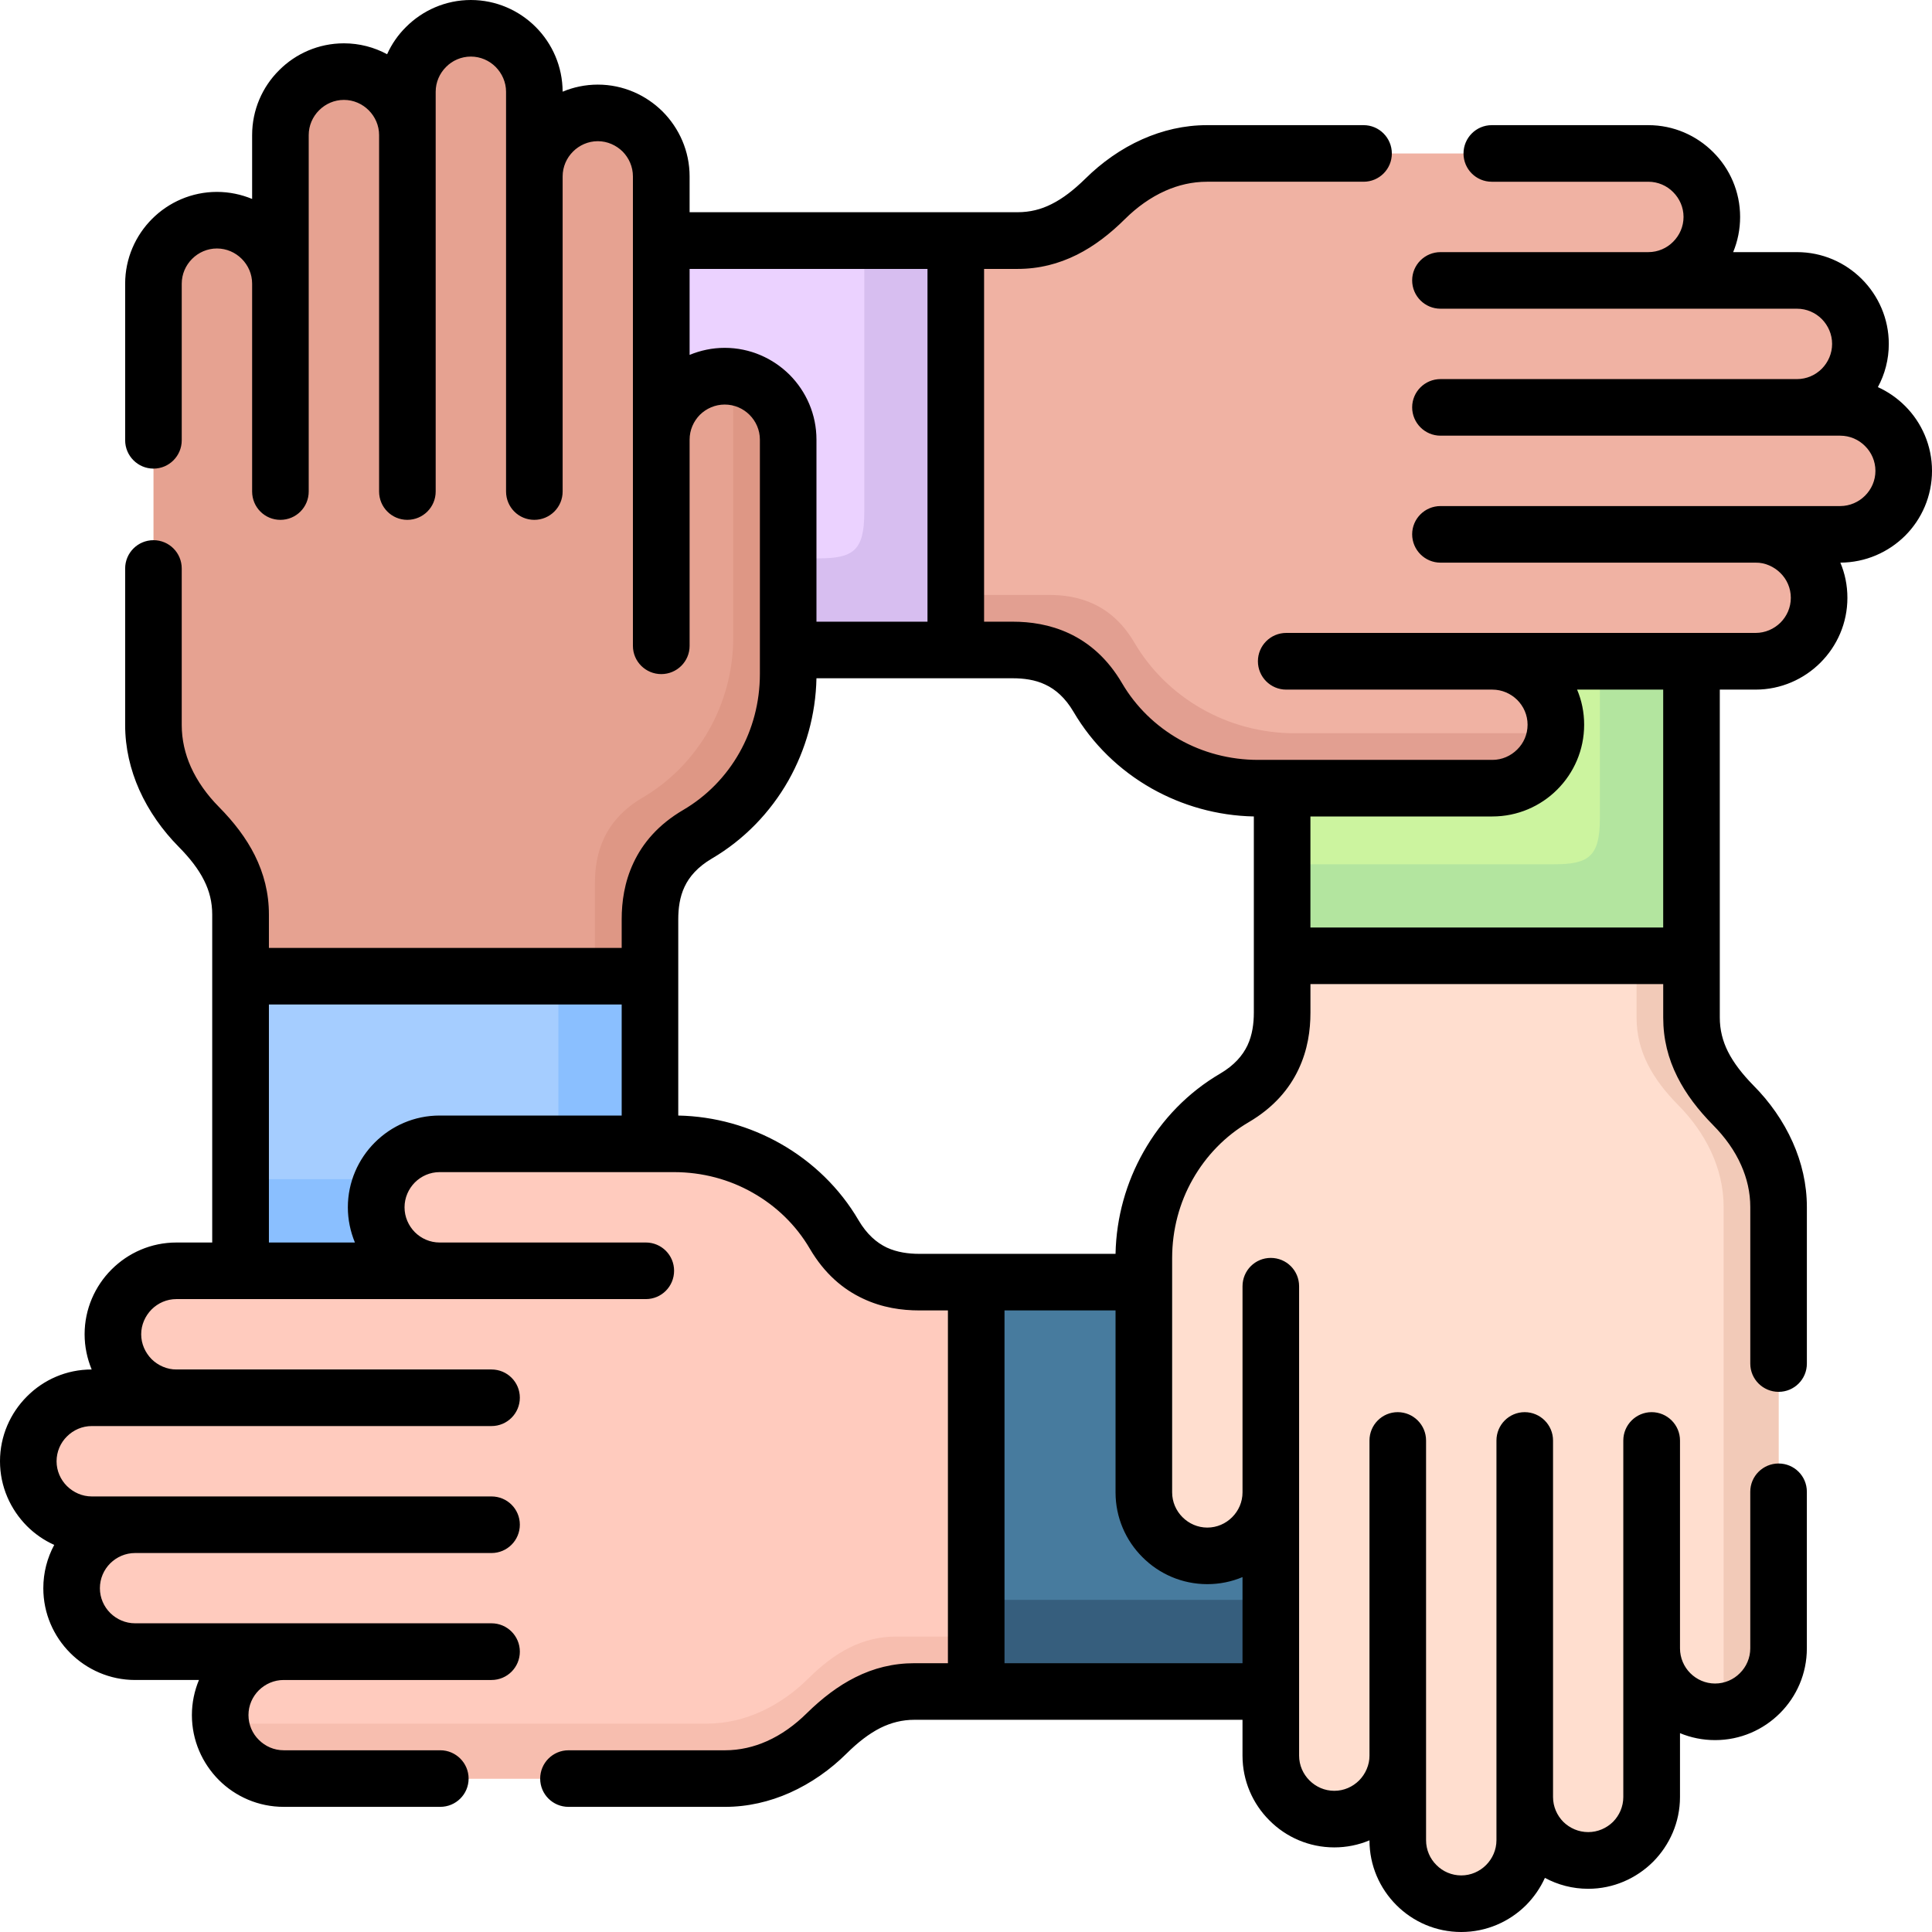
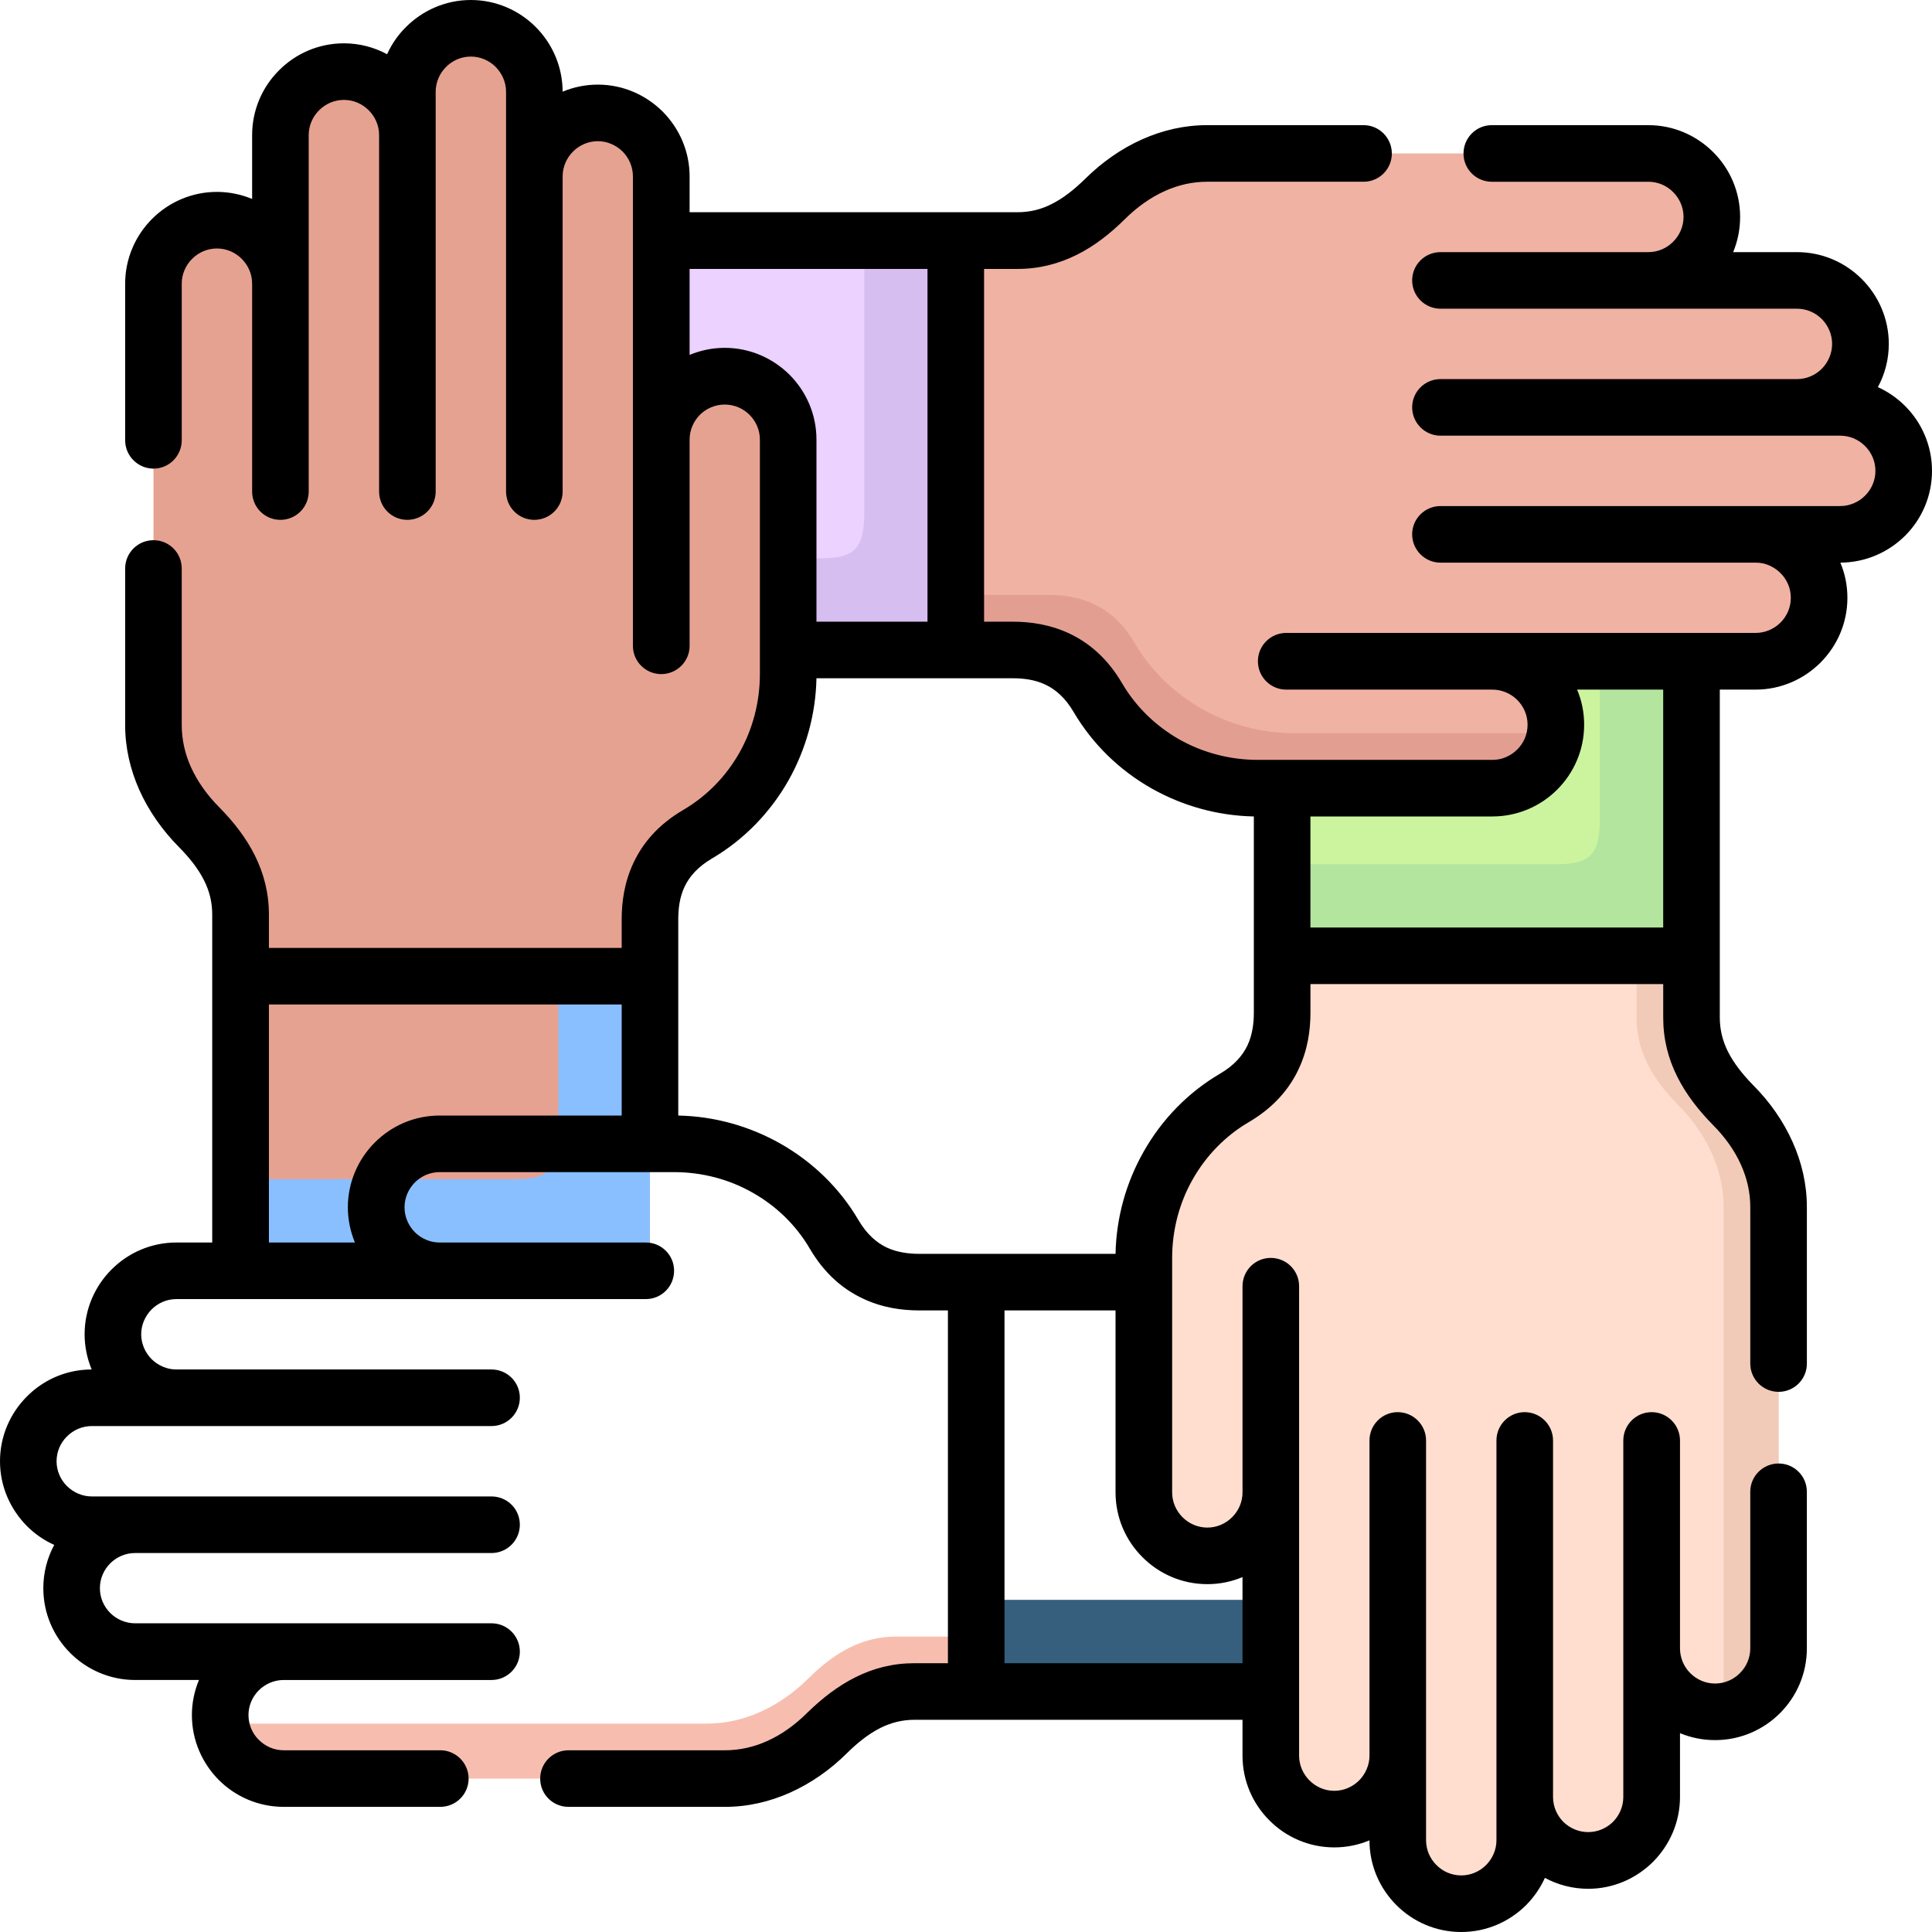
<svg xmlns="http://www.w3.org/2000/svg" id="Capa_1" height="512" viewBox="0 0 512 512" width="512">
  <g>
    <g clip-rule="evenodd" fill-rule="evenodd">
      <path d="m253.307 172.235 5.074-56.693-5.074-51.79h-84.077v108.483z" fill="#ebd2ff" />
      <path d="m253.307 172.235h-108.512v-24.265h72.114c9.128 0 12.132-1.984 12.132-12.132v-72.086h24.265c.001 26.022.001 82.461.001 108.483z" fill="#d7bef0" />
      <path d="m172.235 336.76v-93.119c0-7.512 2.183-16.441 12.643-22.593 14.514-8.475 24.01-24.52 24.01-42.463 0-43.626 0-18.425 0-62.079 0-9.241-7.568-16.81-16.838-16.81-9.241 0-16.81 7.569-16.81 16.81v-69.762c0-9.241-7.569-16.81-16.81-16.81-9.27 0-16.838 7.568-16.838 16.81v-22.422c0-9.241-7.568-16.81-16.81-16.81-9.269 0-16.838 7.568-16.838 16.81v11.48c0-9.241-7.569-16.81-16.81-16.81s-16.838 7.569-16.838 16.81v39.374c0-9.241-7.569-16.81-16.81-16.81s-16.81 7.569-16.81 16.81v116.959c0 10.375 4.876 19.786 11.991 26.986 6.917 6.974 11.084 14.287 11.084 23.216v94.423z" fill="#e6a291" />
-       <path d="m172.235 336.76v-93.119c0-7.512 2.183-16.441 12.643-22.593 14.514-8.475 24.01-24.52 24.01-42.463 0-43.626 0-18.425 0-62.079 0-8.476-6.378-15.535-14.57-16.669v69.053c0 17.943-9.497 33.96-23.982 42.464-10.46 6.123-12.671 15.052-12.671 22.592v102.814z" fill="#de9785" />
-       <path d="m63.752 336.76 50.713 6.576 57.77-6.576v-78.039h-108.483z" fill="#a5cdff" />
      <path d="m172.235 336.76h-108.483v-24.265h72.086c9.127 0 12.132-1.984 12.132-12.132v-41.642h24.265z" fill="#8abfff" />
-       <path d="m336.76 339.765h-93.119c-7.512 0-16.441-2.183-22.593-12.643-8.475-14.485-24.52-23.982-42.463-23.982-43.626 0-18.425 0-62.079 0-9.241 0-16.81 7.568-16.81 16.81 0 9.241 7.569 16.81 16.81 16.81h-69.762c-9.241 0-16.81 7.568-16.81 16.837 0 9.241 7.568 16.81 16.81 16.81h-22.422c-9.241 0-16.81 7.568-16.81 16.838 0 9.241 7.568 16.81 16.81 16.81h11.48c-9.241 0-16.81 7.569-16.81 16.838 0 9.241 7.569 16.809 16.81 16.809h39.374c-9.241 0-16.81 7.569-16.81 16.81 0 9.269 7.569 16.838 16.81 16.838h116.959c10.375 0 19.786-4.904 26.986-12.019 6.974-6.917 14.287-11.055 23.216-11.055h94.423z" fill="#ffcbbe" />
      <path d="m331.913 433.706h-55.674-38.75c-8.958 0-16.243 4.139-23.245 11.084-7.171 7.115-16.583 11.991-26.958 11.991h-128.778c1.105 8.192 8.192 14.57 16.668 14.57h116.959c10.375 0 19.786-4.904 26.986-12.019 6.974-6.917 14.287-11.055 23.216-11.055h94.423v-14.57h-4.847z" fill="#f7beaf" />
-       <path d="m336.76 448.276 8.39-62.277-8.39-46.234h-78.039v108.511z" fill="#477b9e" />
      <path d="m367.205 448.276h-24.265-84.218v-24.293h72.086c9.128 0 12.132-1.984 12.132-12.132v-41.641h24.265z" fill="#365e7d" />
      <path d="m339.765 175.24v93.119c0 7.54-2.183 16.47-12.643 22.593-14.485 8.504-23.982 24.519-23.982 42.463v62.08c0 9.241 7.568 16.81 16.81 16.81 9.241 0 16.81-7.569 16.81-16.81v69.761c0 9.241 7.569 16.838 16.838 16.838 9.241 0 16.81-7.597 16.81-16.838v22.422c0 9.27 7.568 16.838 16.838 16.838 9.241 0 16.81-7.568 16.81-16.838v-11.452c0 9.241 7.569 16.81 16.838 16.81 9.241 0 16.809-7.569 16.809-16.81v-39.402c0 9.269 7.569 16.838 16.81 16.838 9.269 0 16.838-7.569 16.838-16.838v-116.959c0-10.375-4.904-19.758-12.019-26.957-6.916-7.002-11.055-14.287-11.055-23.245v-94.423z" fill="#ffdecf" />
      <path d="m471.351 436.824v-116.959c0-10.375-4.904-19.758-12.019-26.957-6.916-7.002-11.055-14.287-11.055-23.245v-94.423h-14.57v94.423c0 8.958 4.167 16.243 11.083 23.245 7.115 7.2 11.991 16.582 11.991 26.957v133.627c8.192-1.105 14.57-8.164 14.57-16.668z" fill="#f2cab8" />
      <path d="m339.765 253.307h108.511v-78.067l-53.519-5.811-54.992 5.811z" fill="#ccf49f" />
      <path d="m253.307 172.235h15.052c7.54 0 16.47 2.183 22.593 12.643 8.504 14.514 24.52 24.01 42.463 24.01h62.08c9.241 0 16.81-7.568 16.81-16.838 0-9.241-7.569-16.81-16.81-16.81h69.761c9.241 0 16.838-7.568 16.838-16.809 0-9.27-7.597-16.838-16.838-16.838h22.422c9.27 0 16.838-7.568 16.838-16.81 0-9.269-7.569-16.838-16.838-16.838h-11.452c9.241 0 16.81-7.569 16.81-16.809 0-9.241-7.569-16.838-16.81-16.838h-39.402c9.269 0 16.838-7.569 16.838-16.81s-7.569-16.81-16.838-16.81h-116.959c-10.375 0-19.758 4.875-26.957 11.991-7.002 6.916-14.287 11.083-23.245 11.083h-16.356z" fill="#f0b2a3" />
      <path d="m253.307 172.235h15.052c7.54 0 16.47 2.183 22.593 12.643 8.504 14.514 24.52 24.01 42.463 24.01h62.08c8.476 0 15.562-6.378 16.668-14.57h-69.024c-17.943 0-33.988-9.497-42.492-23.982-6.123-10.46-15.052-12.671-22.592-12.671h-24.747v14.57z" fill="#e29f91" />
      <path d="m448.276 253.307h-108.511v-24.265h72.086c9.128 0 12.132-2.013 12.132-12.132v-41.67h24.293z" fill="#b3e59f" />
    </g>
    <path d="m164.752 295.629v-29.424h-93.488v63.072h22.791c-1.19-2.891-1.871-6.038-1.871-9.326 0-6.69 2.75-12.784 7.143-17.178 4.422-4.422 10.489-7.143 17.179-7.143h48.246zm101.453 51.647v93.488h63.072v-22.819c-2.891 1.219-6.038 1.871-9.326 1.871-6.69 0-12.784-2.721-17.178-7.143-4.422-4.394-7.143-10.489-7.143-17.178v-48.218h-29.425zm-14.996 93.488v-93.488h-7.568c-4.649 0-9.837-.708-14.968-3.146-5.215-2.438-10.148-6.548-14.059-13.209-3.628-6.208-8.873-11.31-15.166-14.854-6.122-3.487-13.267-5.443-20.863-5.443h-62.079c-2.551 0-4.876 1.049-6.577 2.75-1.672 1.701-2.721 4.025-2.721 6.577s1.049 4.876 2.721 6.577c1.701 1.701 4.025 2.749 6.577 2.749h54.652c4.139 0 7.483 3.345 7.483 7.484 0 4.167-3.345 7.512-7.483 7.512-35.802 0-71.605 0-107.406 0h-17.008c-2.551 0-4.875 1.049-6.577 2.75-1.672 1.701-2.749 4.025-2.749 6.576s1.077 4.876 2.749 6.577c1.701 1.701 4.167 2.778 6.577 2.749h83.509c4.167 0 7.512 3.345 7.512 7.484s-3.345 7.512-7.512 7.512c-35.292 0-70.612 0-105.932 0-2.551 0-4.876 1.049-6.577 2.75-1.701 1.672-2.75 4.025-2.75 6.576s1.049 4.875 2.75 6.576c1.701 1.673 4.025 2.75 6.577 2.75h105.932c4.167 0 7.512 3.345 7.512 7.483 0 4.139-3.345 7.512-7.512 7.512h-94.451c-2.551 0-4.875 1.049-6.576 2.721-1.701 1.701-2.75 4.025-2.75 6.605 0 2.551 1.049 4.875 2.75 6.576 1.701 1.672 4.025 2.721 6.576 2.721h39.374 55.078c4.167 0 7.512 3.373 7.512 7.512s-3.345 7.512-7.512 7.512h-55.078c-2.551 0-4.875 1.049-6.576 2.722-1.701 1.701-2.75 4.025-2.75 6.576s1.049 4.904 2.75 6.576c1.701 1.701 4.025 2.75 6.576 2.75h41.5c4.139 0 7.512 3.373 7.512 7.512s-3.373 7.483-7.512 7.483h-41.5c-6.689 0-12.785-2.721-17.178-7.115-4.394-4.422-7.143-10.488-7.143-17.207 0-3.288.68-6.435 1.871-9.298h-16.924c-6.689 0-12.784-2.75-17.178-7.143-4.422-4.422-7.144-10.488-7.144-17.178 0-4.167 1.049-8.051 2.892-11.48-2.722-1.219-5.159-2.92-7.229-4.989-4.393-4.423-7.143-10.488-7.143-17.178 0-6.718 2.75-12.784 7.144-17.178 4.394-4.422 10.46-7.144 17.15-7.144-1.19-2.892-1.871-6.038-1.871-9.326 0-6.69 2.75-12.784 7.143-17.178 4.422-4.422 10.488-7.143 17.178-7.143h9.496v-86.939c0-3.26-.737-6.208-2.154-9.015-1.502-3.033-3.827-5.981-6.746-8.929-4.28-4.337-7.909-9.439-10.432-15.08-2.381-5.357-3.742-11.14-3.742-17.178v-41.471c0-4.167 3.374-7.512 7.512-7.512 4.139 0 7.484 3.345 7.484 7.512v41.471c0 3.912.878 7.654 2.409 11.083 1.729 3.855 4.309 7.455 7.427 10.602 3.997 4.054 7.229 8.249 9.525 12.841 2.41 4.847 3.742 10.007 3.742 15.676v8.873h93.488v-7.568c0-4.649.708-9.837 3.118-14.968 2.438-5.215 6.548-10.148 13.238-14.059 6.179-3.628 11.31-8.873 14.854-15.166 3.458-6.122 5.414-13.267 5.414-20.863v-6.35-55.729c0-2.551-1.049-4.876-2.75-6.577-1.673-1.672-3.997-2.721-6.577-2.721-2.552 0-4.876 1.049-6.577 2.721-1.672 1.701-2.721 4.025-2.721 6.577v54.652c0 4.139-3.374 7.483-7.512 7.483-4.139 0-7.512-3.345-7.512-7.483 0-35.802 0-71.604 0-107.406v-17.01c0-2.551-1.049-4.875-2.721-6.577-1.701-1.672-4.025-2.75-6.576-2.75-2.58 0-4.904 1.077-6.577 2.75-1.701 1.701-2.75 4.025-2.75 6.577v83.509c0 4.167-3.373 7.512-7.512 7.512s-7.483-3.345-7.483-7.512c0-35.291 0-70.612 0-105.932 0-2.551-1.077-4.876-2.749-6.577-1.701-1.701-4.025-2.75-6.577-2.75-2.551 0-4.904 1.049-6.576 2.75-1.701 1.701-2.749 4.026-2.749 6.577v105.932c0 4.167-3.374 7.512-7.512 7.512-4.139 0-7.484-3.345-7.484-7.512v-94.451c0-2.551-1.049-4.875-2.749-6.576-1.701-1.701-4.025-2.75-6.576-2.75s-4.876 1.049-6.577 2.75-2.75 4.025-2.75 6.576v39.374 55.078c0 4.167-3.345 7.512-7.512 7.512-4.139 0-7.483-3.345-7.483-7.512v-55.078c0-2.551-1.049-4.876-2.75-6.576-1.701-1.701-4.025-2.749-6.577-2.749-2.551 0-4.875 1.049-6.576 2.749-1.701 1.701-2.75 4.025-2.75 6.576v41.5c0 4.139-3.345 7.512-7.484 7.512-4.138 0-7.512-3.373-7.512-7.512v-41.5c0-6.689 2.749-12.785 7.144-17.178 4.394-4.394 10.488-7.143 17.178-7.143 3.288 0 6.463.68 9.327 1.871v-16.924c0-6.689 2.721-12.784 7.143-17.178 4.394-4.422 10.488-7.143 17.178-7.143 4.138 0 8.05 1.049 11.452 2.892 1.219-2.722 2.92-5.159 5.018-7.228 4.392-4.395 10.487-7.145 17.177-7.145s12.784 2.75 17.178 7.144c4.394 4.393 7.115 10.46 7.143 17.15 2.864-1.191 6.01-1.871 9.327-1.871 6.689 0 12.756 2.75 17.178 7.143 4.394 4.422 7.144 10.488 7.144 17.178v9.496h86.911c3.26 0 6.236-.737 9.015-2.154 3.033-1.502 5.981-3.827 8.958-6.746 4.337-4.28 9.411-7.909 15.08-10.432 5.358-2.381 11.112-3.742 17.15-3.742h41.5c4.139 0 7.484 3.374 7.484 7.512 0 4.139-3.345 7.483-7.484 7.483h-41.5c-3.912 0-7.625.879-11.055 2.41-3.884 1.729-7.483 4.309-10.63 7.427-4.025 3.997-8.221 7.229-12.812 9.525-4.848 2.41-10.007 3.742-15.705 3.742h-8.873v93.488h7.568c4.649 0 9.836.708 14.996 3.118 5.187 2.438 10.12 6.548 14.031 13.238 3.628 6.179 8.901 11.31 15.166 14.854 6.122 3.458 13.295 5.414 20.863 5.414h6.35 55.73c2.551 0 4.876-1.049 6.576-2.749 1.701-1.673 2.75-3.997 2.75-6.577 0-2.552-1.049-4.876-2.75-6.577-1.701-1.672-4.025-2.721-6.576-2.721h-54.626c-4.167 0-7.512-3.374-7.512-7.512s3.345-7.512 7.512-7.512h107.406 16.98c2.551 0 4.875-1.049 6.577-2.721 1.701-1.701 2.75-4.025 2.75-6.576 0-2.58-1.049-4.904-2.75-6.577-1.701-1.701-4.167-2.807-6.577-2.75h-83.509c-4.139 0-7.512-3.373-7.512-7.512s3.374-7.483 7.512-7.483h105.932c2.551 0 4.904-1.077 6.577-2.75 1.701-1.701 2.749-4.025 2.749-6.577 0-2.551-1.049-4.904-2.749-6.576-1.673-1.701-4.025-2.75-6.577-2.75-35.292 0-70.612 0-105.932 0-4.139 0-7.512-3.373-7.512-7.512s3.374-7.484 7.512-7.484h94.48c2.551 0 4.875-1.049 6.576-2.75 1.673-1.701 2.722-4.025 2.722-6.576s-1.049-4.876-2.722-6.577c-1.701-1.701-4.025-2.749-6.576-2.749h-39.402-55.078c-4.139 0-7.512-3.345-7.512-7.512 0-4.139 3.374-7.483 7.512-7.483h55.078c2.551 0 4.904-1.049 6.576-2.75 1.701-1.701 2.75-4.025 2.75-6.577 0-2.551-1.049-4.875-2.75-6.576-1.672-1.701-4.025-2.75-6.576-2.75h-41.5c-4.139 0-7.483-3.345-7.483-7.483s3.345-7.512 7.483-7.512h41.5c6.718 0 12.784 2.75 17.178 7.144 4.422 4.394 7.144 10.488 7.144 17.178 0 3.288-.652 6.463-1.843 9.327h16.923c6.689 0 12.756 2.721 17.178 7.143 4.394 4.394 7.144 10.488 7.144 17.178 0 4.138-1.049 8.05-2.892 11.452 2.693 1.219 5.131 2.92 7.228 5.018 4.393 4.394 7.115 10.488 7.115 17.178s-2.722 12.784-7.115 17.178c-4.422 4.394-10.488 7.115-17.178 7.143 1.219 2.864 1.871 6.01 1.871 9.327 0 6.689-2.721 12.756-7.143 17.178-4.394 4.394-10.488 7.144-17.178 7.144h-9.496v70.555 16.356c0 3.26.766 6.236 2.155 9.015 1.53 3.033 3.826 5.981 6.746 8.958 4.309 4.337 7.909 9.411 10.432 15.08 2.381 5.358 3.742 11.112 3.742 17.15v41.5c0 4.139-3.345 7.484-7.483 7.484-4.139 0-7.512-3.345-7.512-7.484v-41.5c0-3.912-.878-7.625-2.409-11.055-1.701-3.884-4.309-7.483-7.427-10.63-3.969-4.025-7.201-8.221-9.496-12.812-2.438-4.848-3.742-10.007-3.742-15.705v-8.873h-93.488v7.568c0 4.649-.708 9.836-3.146 14.996-2.438 5.188-6.548 10.12-13.209 14.031-6.208 3.628-11.31 8.901-14.854 15.166-3.487 6.122-5.443 13.295-5.443 20.863v6.35 55.73c0 2.551 1.049 4.876 2.749 6.576 1.701 1.701 4.025 2.75 6.577 2.75s4.876-1.049 6.577-2.75 2.749-4.025 2.749-6.576v-54.627c0-4.167 3.345-7.512 7.483-7.512 4.167 0 7.512 3.345 7.512 7.512v107.406 16.979c0 2.551 1.049 4.875 2.749 6.577 1.701 1.701 4.025 2.75 6.576 2.75s4.876-1.049 6.577-2.75 2.778-4.167 2.749-6.577v-83.509c0-4.139 3.345-7.512 7.484-7.512s7.512 3.374 7.512 7.512v105.932c0 2.551 1.049 4.904 2.75 6.577 1.672 1.701 4.025 2.749 6.576 2.749s4.875-1.049 6.576-2.749c1.673-1.672 2.75-4.025 2.75-6.577 0-35.292 0-70.612 0-105.932 0-4.139 3.345-7.512 7.483-7.512 4.139 0 7.512 3.374 7.512 7.512v94.479c0 2.551 1.049 4.875 2.721 6.576 1.701 1.673 4.025 2.722 6.605 2.722 2.551 0 4.875-1.049 6.576-2.722 1.672-1.701 2.721-4.025 2.721-6.576v-39.402-55.078c0-4.139 3.374-7.512 7.512-7.512 4.139 0 7.512 3.374 7.512 7.512v55.078c0 2.551 1.048 4.904 2.721 6.576 1.701 1.701 4.026 2.75 6.577 2.75s4.904-1.049 6.577-2.75c1.7-1.672 2.749-4.025 2.749-6.576v-41.5c0-4.139 3.374-7.483 7.512-7.483s7.483 3.345 7.483 7.483v41.5c0 6.718-2.721 12.785-7.115 17.178-4.422 4.422-10.488 7.144-17.207 7.144-3.288 0-6.435-.652-9.298-1.843v16.923c0 6.69-2.75 12.756-7.143 17.178-4.422 4.394-10.488 7.144-17.178 7.144-4.167 0-8.051-1.049-11.48-2.892-1.219 2.693-2.92 5.131-4.99 7.229-4.422 4.393-10.488 7.115-17.178 7.115-6.718 0-12.784-2.722-17.178-7.115-4.422-4.422-7.144-10.488-7.144-17.178-2.892 1.219-6.038 1.871-9.326 1.871-6.69 0-12.784-2.721-17.178-7.143-4.422-4.394-7.144-10.488-7.144-17.178v-9.496h-70.555-16.384c-3.26 0-6.208.766-9.015 2.154-3.033 1.531-5.981 3.827-8.929 6.747-4.337 4.309-9.439 7.909-15.08 10.432-5.357 2.381-11.14 3.742-17.178 3.742h-41.471c-4.168 0-7.512-3.345-7.512-7.483 0-4.139 3.345-7.512 7.512-7.512h41.471c3.912 0 7.654-.879 11.083-2.41 3.855-1.701 7.455-4.309 10.602-7.427 4.054-3.969 8.249-7.201 12.841-9.497 4.847-2.438 10.007-3.742 15.676-3.742zm-5.414-276.012v-93.488h-63.043v22.79c2.863-1.19 6.009-1.871 9.298-1.871 6.718 0 12.784 2.749 17.207 7.143 4.394 4.422 7.115 10.489 7.115 17.179v48.246h29.423zm101.481 81.043h93.488v-63.043h-22.819c1.219 2.863 1.871 6.009 1.871 9.298 0 6.718-2.722 12.784-7.143 17.206-4.394 4.394-10.489 7.115-17.178 7.115h-48.218v29.424zm-51.647 86.486c.198-9.751 2.863-18.993 7.427-27.043 4.847-8.589 11.82-15.761 20.296-20.721 3.77-2.211 5.981-4.819 7.257-7.512 1.275-2.721 1.672-5.783 1.672-8.646v-51.988c-9.751-.198-18.993-2.863-27.043-7.398-8.589-4.847-15.761-11.849-20.721-20.296-2.211-3.77-4.819-6.009-7.512-7.257-2.722-1.304-5.783-1.672-8.646-1.672h-15.052-36.936c-.198 9.723-2.863 18.964-7.398 27.043-4.847 8.561-11.849 15.761-20.296 20.721-3.77 2.211-6.009 4.819-7.257 7.484-1.304 2.75-1.672 5.783-1.672 8.646v15.08 36.908c9.723.198 18.964 2.863 27.043 7.427 8.561 4.847 15.761 11.82 20.721 20.296 2.211 3.77 4.819 5.981 7.484 7.257 2.75 1.275 5.783 1.672 8.646 1.672h15.08 36.907z" />
  </g>
</svg>